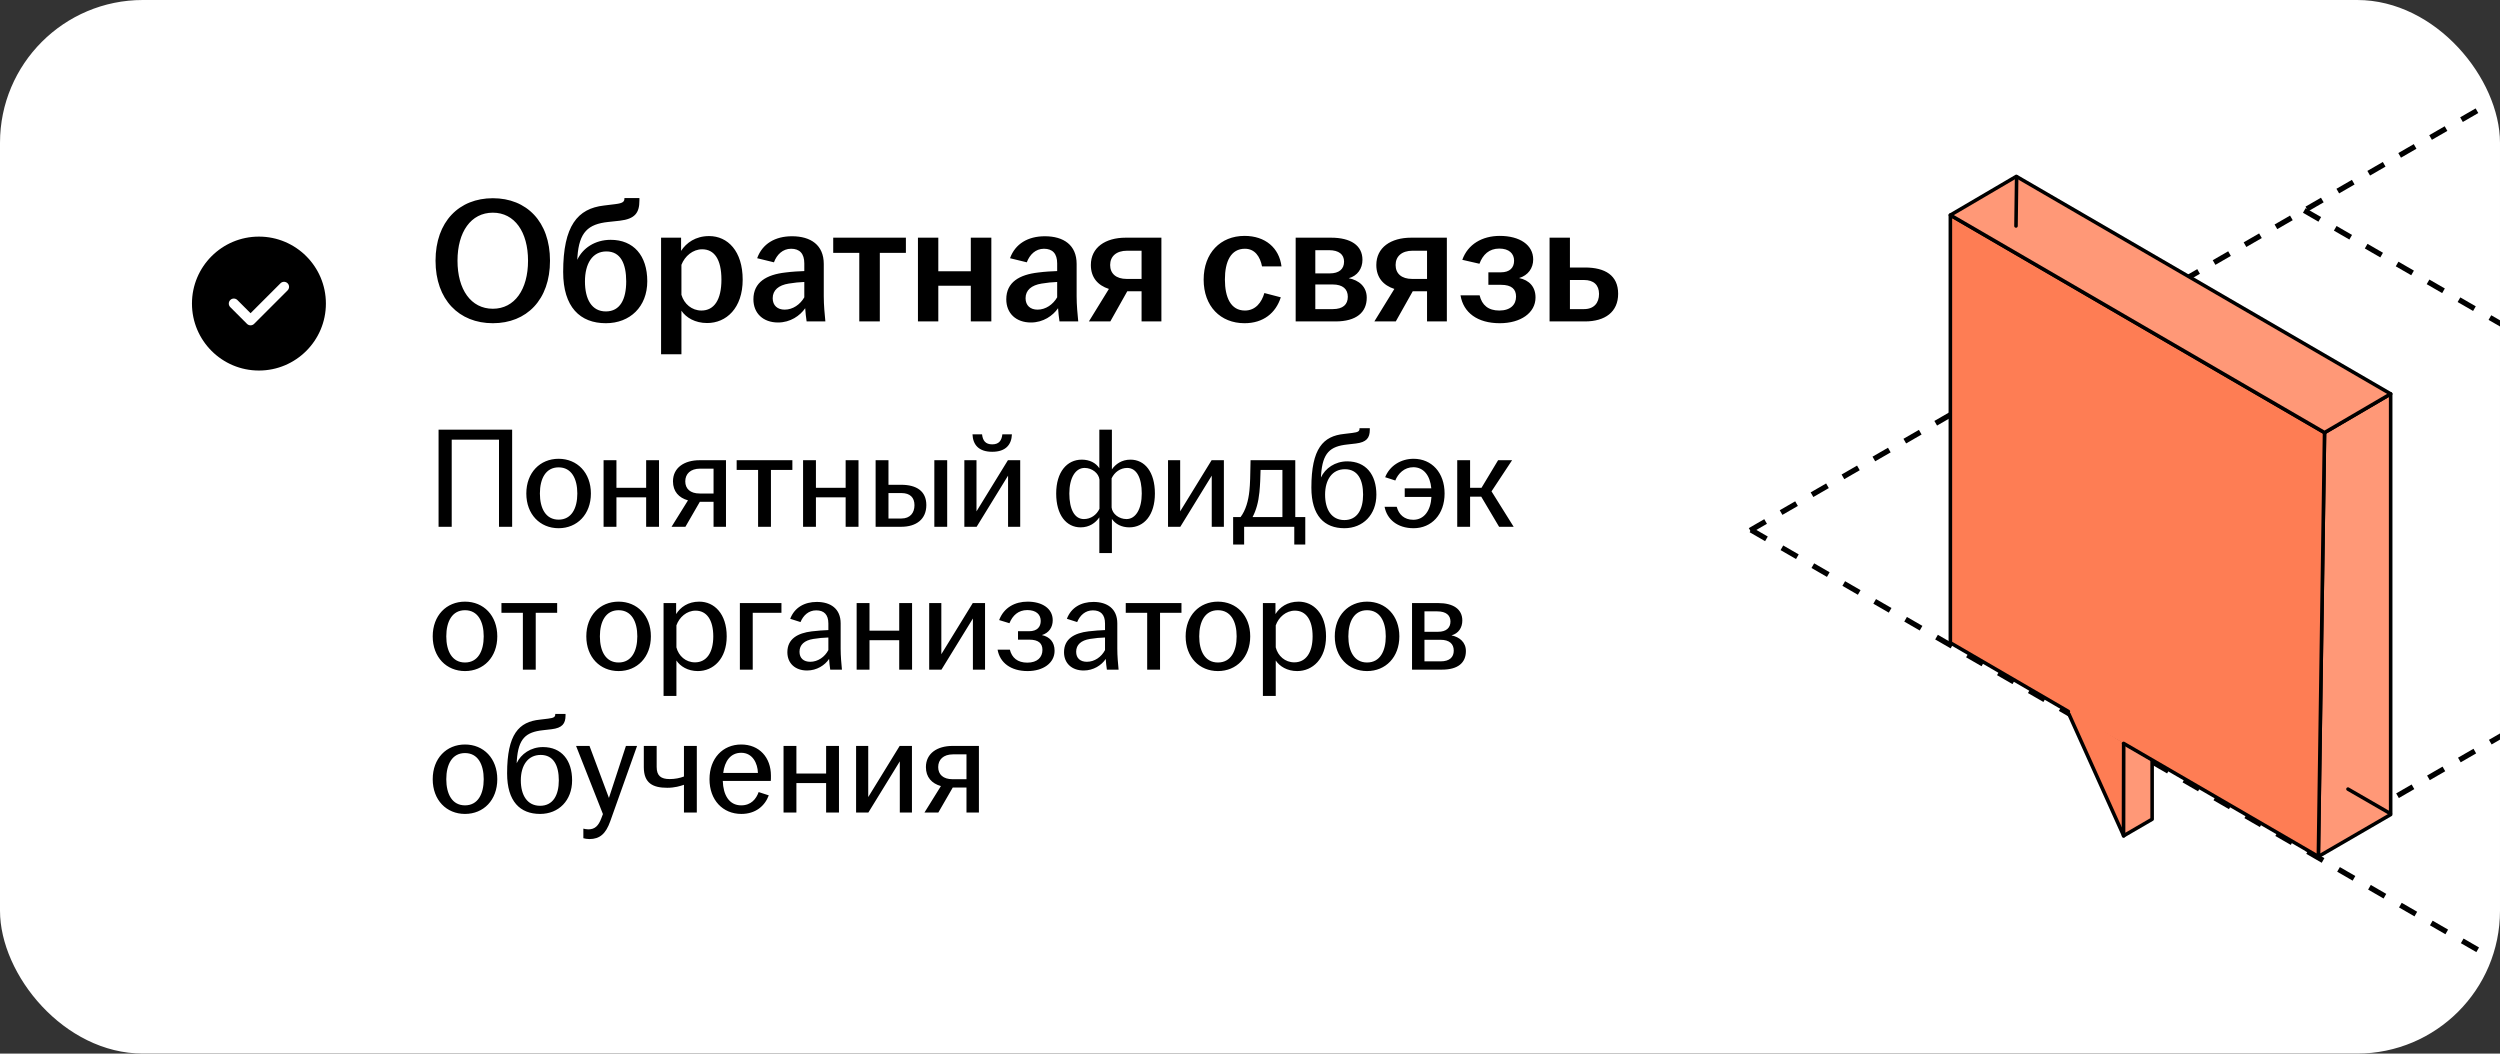
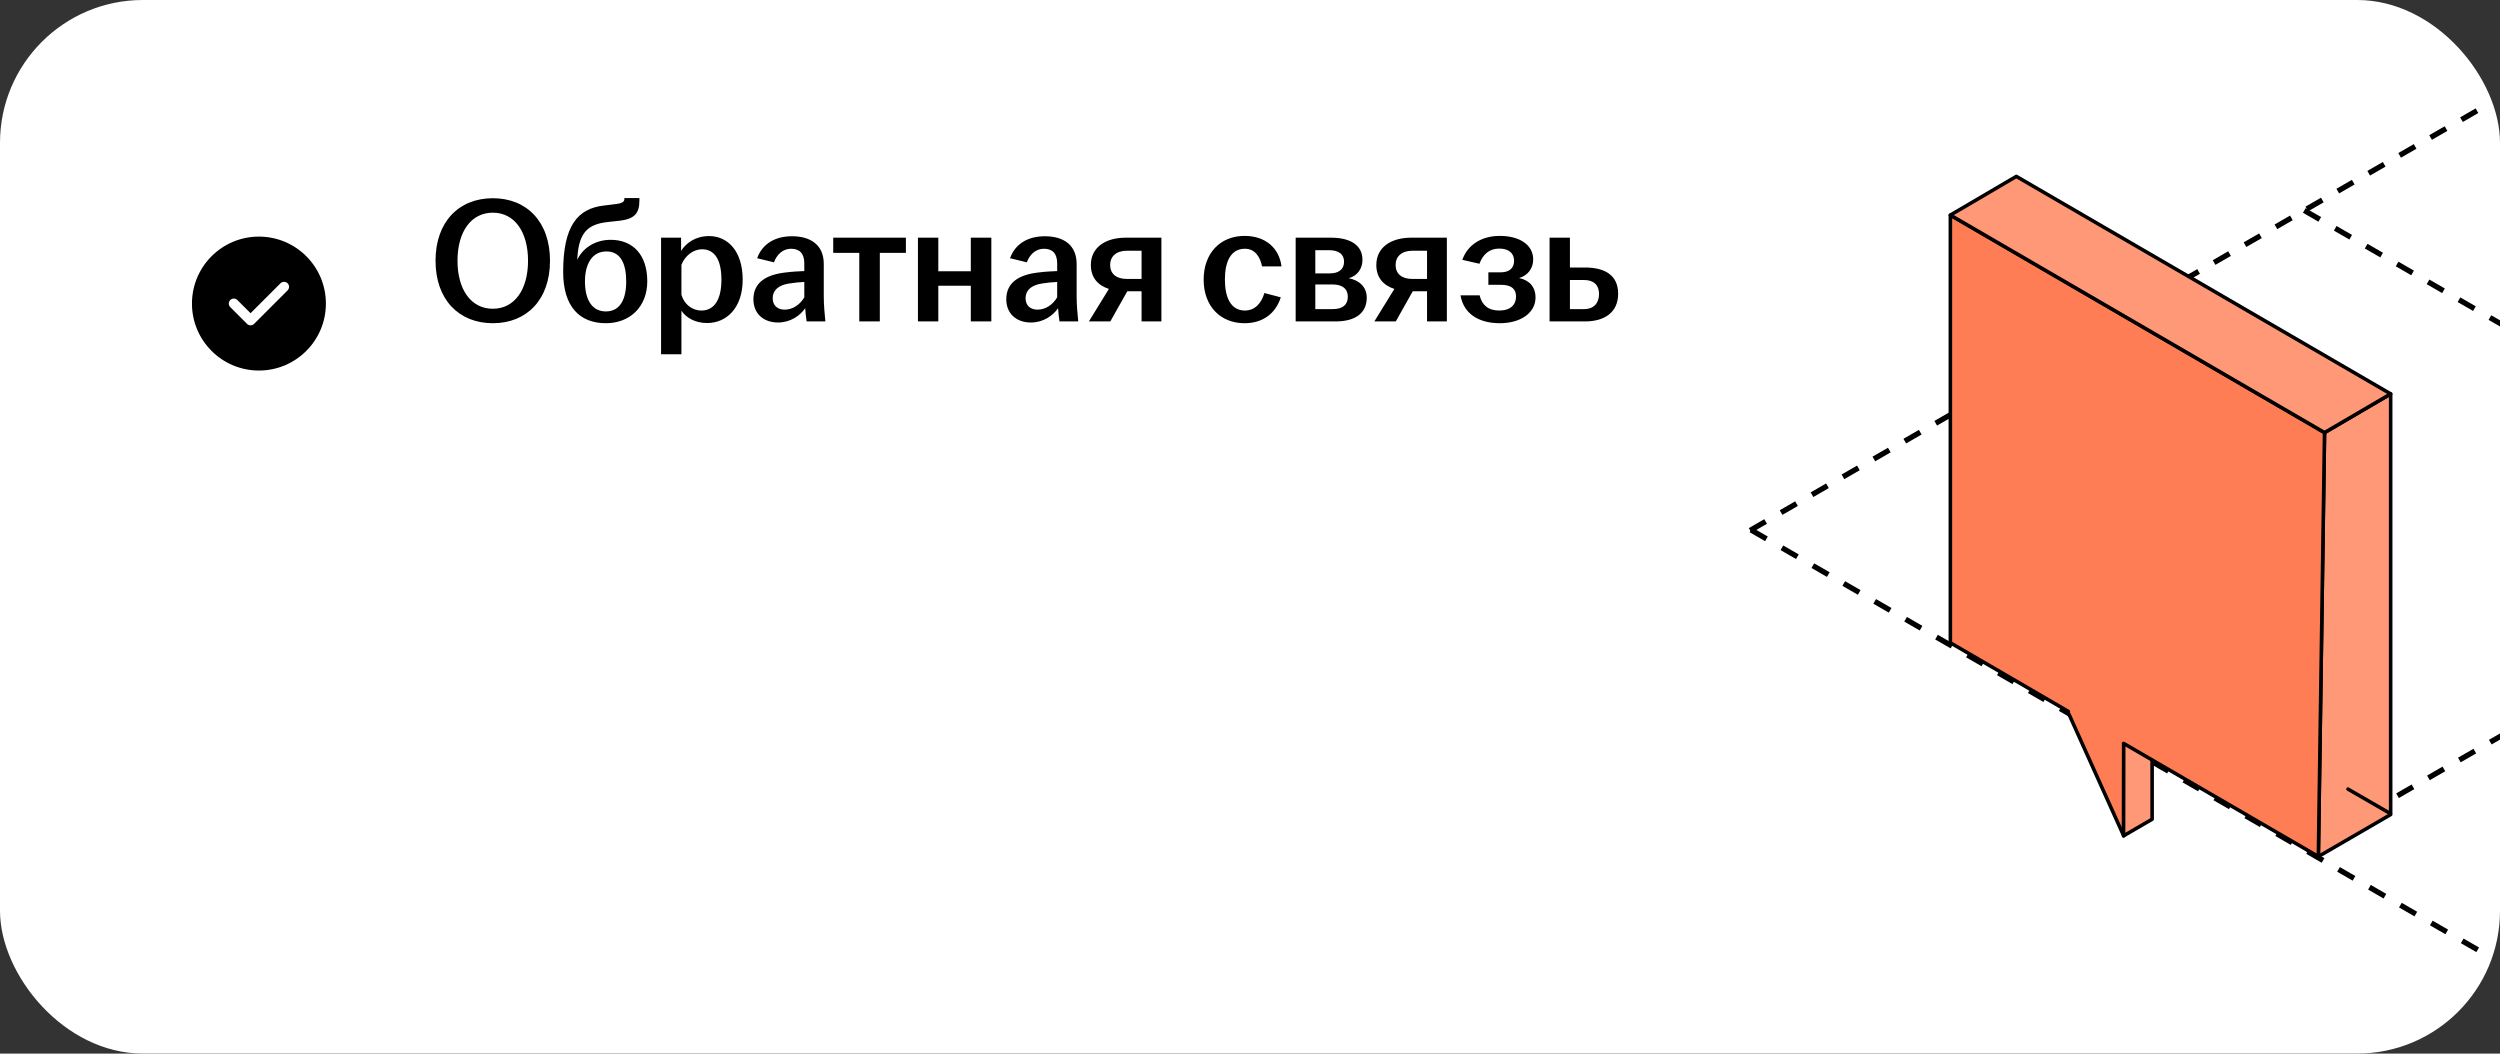
<svg xmlns="http://www.w3.org/2000/svg" width="280" height="118" viewBox="0 0 280 118" fill="none">
  <rect x="0" y="0" width="280" height="118" fill="#333333" stroke="none" />
  <g clip-path="url(#clip0_4675_47500)">
    <rect width="280" height="118" rx="16" fill="white" />
    <path d="M29 26.5C33.142 26.5 36.5 29.858 36.5 34C36.5 38.142 33.142 41.5 29 41.5C24.858 41.5 21.5 38.142 21.5 34C21.5 29.858 24.858 26.5 29 26.5ZM31.415 31.727L28.062 35.08L26.585 33.602C26.366 33.383 26.009 33.383 25.79 33.602C25.57 33.822 25.57 34.178 25.79 34.398L27.665 36.273C27.884 36.492 28.241 36.492 28.46 36.273L32.21 32.523C32.43 32.303 32.43 31.947 32.21 31.727C31.991 31.508 31.634 31.508 31.415 31.727Z" fill="black" />
    <path d="M55.2 36.2C51.42 36.2 48.78 33.58 48.78 29.2C48.78 24.82 51.42 22.2 55.2 22.2C58.98 22.2 61.6 24.82 61.6 29.2C61.6 33.58 58.98 36.2 55.2 36.2ZM51.24 29.2C51.24 32.42 52.74 34.58 55.2 34.58C57.64 34.58 59.14 32.42 59.14 29.2C59.14 25.98 57.64 23.82 55.2 23.82C52.74 23.82 51.24 25.98 51.24 29.2ZM67.855 36.2C64.975 36.2 63.075 34.4 63.075 30.46C63.075 25.28 64.695 23.36 67.635 23.02L68.935 22.86C69.735 22.76 69.935 22.6 69.935 22.24V22.18H71.615V22.46C71.615 23.86 71.095 24.52 69.415 24.72L68.115 24.86C65.855 25.1 64.875 26.02 64.675 28.72L64.655 29.1C65.255 27.8 66.635 26.86 68.395 26.86C70.955 26.86 72.495 28.62 72.495 31.5C72.495 34.36 70.555 36.2 67.855 36.2ZM65.515 31.52C65.515 33.52 66.275 34.88 67.855 34.88C69.455 34.88 70.135 33.52 70.135 31.52C70.135 29.54 69.515 28.16 67.915 28.16C66.335 28.16 65.515 29.54 65.515 31.52ZM74.04 39.68V26.62H76.281V28.1C76.861 27.2 77.9 26.44 79.421 26.44C81.501 26.44 83.18 28.12 83.18 31.32C83.18 34.52 81.341 36.18 79.201 36.18C77.861 36.18 76.841 35.58 76.32 34.8V39.68H74.04ZM76.32 33.02C76.621 34.04 77.481 34.78 78.561 34.78C79.981 34.78 80.8 33.58 80.8 31.32C80.8 29.04 80.001 27.92 78.641 27.92C77.6 27.92 76.701 28.68 76.32 29.66V33.02ZM87.142 36.12C85.482 36.12 84.382 35.1 84.382 33.52C84.382 31.6 85.862 30.76 87.962 30.52C88.742 30.42 89.502 30.38 90.082 30.36V29.5C90.082 28.4 89.562 27.86 88.602 27.86C87.662 27.86 87.002 28.52 86.682 29.38L84.802 28.92C85.382 27.3 86.822 26.46 88.702 26.46C90.802 26.46 92.262 27.44 92.262 29.56V33.18C92.262 34.18 92.362 35.18 92.442 36H90.342C90.282 35.56 90.202 34.98 90.182 34.52C89.602 35.36 88.522 36.12 87.142 36.12ZM86.542 33.4C86.542 34.22 87.082 34.68 87.882 34.68C88.802 34.68 89.622 34.1 90.082 33.3V31.58C89.522 31.6 88.962 31.66 88.342 31.76C87.202 31.94 86.542 32.5 86.542 33.4ZM96.24 36V28.32H93.32V26.62H101.46V28.32H98.54V36H96.24ZM102.81 36V26.62H105.09V30.38H108.73V26.62H111.03V36H108.73V32H105.09V36H102.81ZM115.463 36.12C113.803 36.12 112.703 35.1 112.703 33.52C112.703 31.6 114.183 30.76 116.283 30.52C117.062 30.42 117.823 30.38 118.403 30.36V29.5C118.403 28.4 117.883 27.86 116.923 27.86C115.983 27.86 115.323 28.52 115.002 29.38L113.123 28.92C113.703 27.3 115.143 26.46 117.023 26.46C119.123 26.46 120.583 27.44 120.583 29.56V33.18C120.583 34.18 120.683 35.18 120.763 36H118.663C118.603 35.56 118.523 34.98 118.503 34.52C117.923 35.36 116.843 36.12 115.463 36.12ZM114.863 33.4C114.863 34.22 115.403 34.68 116.203 34.68C117.123 34.68 117.942 34.1 118.403 33.3V31.58C117.843 31.6 117.283 31.66 116.663 31.76C115.523 31.94 114.863 32.5 114.863 33.4ZM127.856 36V32.62H126.256L124.356 36H121.956L124.196 32.36C122.956 31.96 122.176 31.08 122.176 29.68C122.176 27.72 123.796 26.62 126.076 26.62H130.076V36H127.856ZM124.336 29.68C124.336 30.64 124.996 31.24 126.196 31.24H127.856V28.08H126.236C125.016 28.08 124.336 28.72 124.336 29.68ZM139.389 36.2C136.689 36.2 134.809 34.3 134.809 31.32C134.809 28.34 136.689 26.42 139.389 26.42C141.709 26.42 143.269 27.76 143.529 29.84H141.349C141.129 28.74 140.549 27.86 139.429 27.86C137.849 27.86 137.189 29.3 137.189 31.3C137.189 33.32 137.849 34.78 139.429 34.78C140.629 34.78 141.309 33.86 141.609 32.82L143.449 33.3C142.889 35.06 141.489 36.2 139.389 36.2ZM145.115 36V26.62H149.075C151.275 26.62 152.595 27.48 152.595 29.1C152.595 30.08 152.035 30.9 151.055 31.16C152.195 31.38 153.075 32.1 153.075 33.34C153.075 34.98 151.915 36 149.575 36H145.115ZM147.315 34.62H149.275C150.415 34.62 150.955 34.1 150.955 33.24C150.955 32.38 150.395 31.86 149.255 31.86H147.315V34.62ZM147.315 30.62H148.935C149.975 30.62 150.535 30.14 150.535 29.3C150.535 28.5 149.955 28.02 148.855 28.02H147.315V30.62ZM159.828 36V32.62H158.228L156.328 36H153.928L156.168 32.36C154.928 31.96 154.148 31.08 154.148 29.68C154.148 27.72 155.768 26.62 158.048 26.62H162.048V36H159.828ZM156.308 29.68C156.308 30.64 156.968 31.24 158.168 31.24H159.828V28.08H158.208C156.988 28.08 156.308 28.72 156.308 29.68ZM167.978 36.2C165.478 36.2 163.898 35.02 163.578 33.08H165.718C165.978 34.18 166.698 34.78 167.918 34.78C169.178 34.78 169.798 34.12 169.798 33.22C169.798 32.4 169.318 31.9 168.118 31.9H166.698V30.5H168.098C169.098 30.5 169.578 29.98 169.578 29.2C169.578 28.4 169.018 27.84 167.918 27.84C166.778 27.84 166.078 28.52 165.698 29.54L163.778 29.1C164.398 27.36 165.998 26.42 167.978 26.42C170.218 26.42 171.718 27.44 171.718 29.06C171.718 30.02 171.158 30.84 170.138 31.14C171.278 31.38 171.978 32.12 171.978 33.32C171.978 35.04 170.318 36.2 167.978 36.2ZM173.552 36V26.62H175.832V29.96H177.512C179.772 29.96 181.232 30.84 181.232 32.9C181.232 34.94 179.772 36 177.512 36H173.552ZM175.832 34.62H177.412C178.532 34.62 179.092 33.92 179.092 32.92C179.092 31.92 178.492 31.36 177.412 31.36H175.832V34.62Z" fill="black" />
-     <path d="M49.12 59V48.12H57.36V59H55.888V49.24H50.592V59H49.12ZM62.564 59.16C60.484 59.16 58.948 57.608 58.948 55.272C58.948 52.936 60.484 51.384 62.564 51.384C64.644 51.384 66.18 52.936 66.18 55.272C66.18 57.608 64.644 59.16 62.564 59.16ZM60.468 55.272C60.468 56.936 61.124 58.2 62.564 58.2C64.004 58.2 64.66 56.936 64.66 55.272C64.66 53.608 64.004 52.344 62.564 52.344C61.124 52.344 60.468 53.608 60.468 55.272ZM67.601 59V51.544H69.041V54.632H72.369V51.544H73.809V59H72.369V55.704H69.041V59H67.601ZM79.918 59V56.2H78.382L76.766 59H75.214L77.054 56.04C76.03 55.752 75.374 55.048 75.374 53.912C75.374 52.36 76.67 51.544 78.35 51.544H81.31V59H79.918ZM76.75 53.912C76.75 54.744 77.31 55.272 78.366 55.272H79.918V52.488H78.414C77.326 52.488 76.75 53.08 76.75 53.912ZM84.906 59V52.632H82.506V51.544H88.746V52.632H86.346V59H84.906ZM89.944 59V51.544H91.384V54.632H94.712V51.544H96.152V59H94.712V55.704H91.384V59H89.944ZM98.069 59V51.544H99.509V54.296H100.933C102.645 54.296 103.749 55 103.749 56.568C103.749 58.136 102.645 59 100.933 59H98.069ZM99.509 58.072H100.965C101.925 58.072 102.421 57.448 102.421 56.584C102.421 55.72 101.925 55.224 100.965 55.224H99.509V58.072ZM104.645 59V51.544H106.085V59H104.645ZM108.007 59V51.544H109.367V57.272L112.887 51.544H114.263V59H112.903V53.272L109.383 59H108.007ZM108.919 48.648H109.991C110.071 49.352 110.375 49.768 111.127 49.768C111.879 49.768 112.183 49.352 112.263 48.648H113.335C113.287 49.816 112.631 50.6 111.127 50.6C109.623 50.6 108.967 49.816 108.919 48.648ZM123.125 61.944V57.944C122.709 58.552 122.021 59.064 121.029 59.064C119.429 59.064 118.293 57.688 118.293 55.272C118.293 52.856 119.509 51.48 121.157 51.48C122.021 51.48 122.725 51.832 123.125 52.44V48.12H124.533V52.568C124.949 51.976 125.637 51.48 126.613 51.48C128.213 51.48 129.349 52.856 129.349 55.272C129.349 57.688 128.133 59.064 126.485 59.064C125.637 59.064 124.933 58.712 124.533 58.12V61.944H123.125ZM119.765 55.272C119.765 57 120.325 58.136 121.397 58.136C122.165 58.136 122.821 57.672 123.141 56.984V53.72C123.061 53 122.309 52.408 121.477 52.408C120.437 52.408 119.765 53.544 119.765 55.272ZM124.501 56.84C124.581 57.56 125.333 58.136 126.165 58.136C127.205 58.136 127.877 57 127.877 55.272C127.877 53.544 127.317 52.408 126.245 52.408C125.477 52.408 124.821 52.888 124.501 53.576V56.84ZM130.819 59V51.544H132.179V57.272L135.699 51.544H137.075V59H135.715V53.272L132.195 59H130.819ZM138.111 60.984V57.912H138.943C139.519 57.16 139.823 56.072 139.935 54.952C140.015 54.2 140.031 53.32 140.063 51.544H145.071V57.912H146.191V60.984H144.959V59H139.343V60.984H138.111ZM140.287 57.912H143.631V52.632H141.183C141.167 53.464 141.135 54.328 141.055 55.128C140.943 56.248 140.687 57.16 140.287 57.912ZM150.57 59.16C148.33 59.16 146.874 57.768 146.874 54.616C146.874 50.216 148.202 48.84 150.538 48.6C150.842 48.568 151.258 48.52 151.466 48.488C152.122 48.408 152.266 48.296 152.266 48.008V47.96H153.418V48.136C153.418 49.048 153.05 49.528 151.866 49.672L150.89 49.784C148.97 49.992 148.138 50.712 147.962 53.16L147.946 53.48C148.426 52.44 149.53 51.672 150.89 51.672C152.97 51.672 154.154 53.144 154.154 55.4C154.154 57.656 152.65 59.16 150.57 59.16ZM148.41 55.4C148.41 57.064 149.13 58.248 150.57 58.248C152.01 58.248 152.666 57.064 152.666 55.4C152.666 53.736 152.074 52.552 150.634 52.552C149.194 52.552 148.41 53.736 148.41 55.4ZM158.322 59.16C156.482 59.16 155.33 58.136 155.074 56.76H156.434C156.658 57.608 157.266 58.216 158.29 58.216C159.506 58.216 160.242 57.176 160.322 55.656H157.33V54.696H160.306C160.178 53.272 159.458 52.328 158.29 52.328C157.282 52.328 156.578 53.048 156.274 53.816L155.138 53.448C155.634 52.184 156.882 51.384 158.322 51.384C160.354 51.384 161.794 52.936 161.794 55.272C161.794 57.608 160.338 59.16 158.322 59.16ZM163.21 59V51.544H164.65V54.632H165.93L167.786 51.544H169.354L167.05 55.032L169.53 59H167.898L165.898 55.624H164.65V59H163.21ZM52.08 75.16C50 75.16 48.464 73.608 48.464 71.272C48.464 68.936 50 67.384 52.08 67.384C54.16 67.384 55.696 68.936 55.696 71.272C55.696 73.608 54.16 75.16 52.08 75.16ZM49.984 71.272C49.984 72.936 50.64 74.2 52.08 74.2C53.52 74.2 54.176 72.936 54.176 71.272C54.176 69.608 53.52 68.344 52.08 68.344C50.64 68.344 49.984 69.608 49.984 71.272ZM58.562 75V68.632H56.162V67.544H62.402V68.632H60.002V75H58.562ZM69.283 75.16C67.203 75.16 65.667 73.608 65.667 71.272C65.667 68.936 67.203 67.384 69.283 67.384C71.363 67.384 72.899 68.936 72.899 71.272C72.899 73.608 71.363 75.16 69.283 75.16ZM67.187 71.272C67.187 72.936 67.843 74.2 69.283 74.2C70.723 74.2 71.379 72.936 71.379 71.272C71.379 69.608 70.723 68.344 69.283 68.344C67.843 68.344 67.187 69.608 67.187 71.272ZM74.319 77.944V67.544H75.727V68.776C76.207 68.008 77.055 67.384 78.319 67.384C79.999 67.384 81.391 68.744 81.391 71.272C81.391 73.8 79.887 75.16 78.159 75.16C77.039 75.16 76.191 74.632 75.759 73.976V77.944H74.319ZM75.759 72.504C75.999 73.464 76.799 74.184 77.839 74.184C79.119 74.184 79.887 73.112 79.887 71.272C79.887 69.432 79.151 68.392 77.903 68.392C76.911 68.392 76.079 69.128 75.759 70.04V72.504ZM82.866 75V67.544H87.522V68.632H84.306V75H82.866ZM90.393 75.096C89.065 75.096 88.185 74.296 88.185 73.048C88.185 71.544 89.353 70.904 90.921 70.712C91.593 70.632 92.281 70.584 92.777 70.568V69.832C92.777 68.84 92.297 68.36 91.417 68.36C90.553 68.36 89.961 68.936 89.657 69.672L88.505 69.304C88.985 68.04 90.105 67.416 91.481 67.416C93.017 67.416 94.153 68.168 94.153 69.816V72.664C94.153 73.48 94.233 74.328 94.297 75H92.985C92.937 74.648 92.873 74.184 92.857 73.8C92.393 74.504 91.481 75.096 90.393 75.096ZM89.545 73C89.545 73.72 90.009 74.12 90.745 74.12C91.609 74.12 92.377 73.576 92.777 72.808V71.4C92.233 71.416 91.689 71.464 91.097 71.56C90.089 71.72 89.545 72.216 89.545 73ZM95.944 75V67.544H97.384V70.632H100.712V67.544H102.152V75H100.712V71.704H97.384V75H95.944ZM104.069 75V67.544H105.429V73.272L108.949 67.544H110.325V75H108.965V69.272L105.445 75H104.069ZM115.089 75.16C113.217 75.16 111.985 74.232 111.729 72.76H113.105C113.329 73.672 113.969 74.216 115.057 74.216C116.193 74.216 116.753 73.608 116.753 72.792C116.753 72.072 116.337 71.64 115.265 71.64H114.017V70.696H115.265C116.161 70.696 116.561 70.216 116.561 69.544C116.561 68.824 116.049 68.328 115.057 68.328C114.049 68.328 113.409 68.936 113.057 69.8L111.905 69.448C112.433 68.04 113.681 67.384 115.089 67.384C116.721 67.384 117.905 68.152 117.905 69.464C117.905 70.248 117.489 70.888 116.689 71.128C117.569 71.32 118.113 71.912 118.113 72.888C118.113 74.264 116.833 75.16 115.089 75.16ZM121.378 75.096C120.05 75.096 119.17 74.296 119.17 73.048C119.17 71.544 120.338 70.904 121.906 70.712C122.578 70.632 123.266 70.584 123.762 70.568V69.832C123.762 68.84 123.282 68.36 122.402 68.36C121.538 68.36 120.946 68.936 120.642 69.672L119.49 69.304C119.97 68.04 121.09 67.416 122.466 67.416C124.002 67.416 125.138 68.168 125.138 69.816V72.664C125.138 73.48 125.218 74.328 125.282 75H123.97C123.922 74.648 123.858 74.184 123.842 73.8C123.378 74.504 122.466 75.096 121.378 75.096ZM120.53 73C120.53 73.72 120.994 74.12 121.73 74.12C122.594 74.12 123.362 73.576 123.762 72.808V71.4C123.218 71.416 122.674 71.464 122.082 71.56C121.074 71.72 120.53 72.216 120.53 73ZM128.484 75V68.632H126.084V67.544H132.324V68.632H129.924V75H128.484ZM136.408 75.16C134.328 75.16 132.792 73.608 132.792 71.272C132.792 68.936 134.328 67.384 136.408 67.384C138.488 67.384 140.024 68.936 140.024 71.272C140.024 73.608 138.488 75.16 136.408 75.16ZM134.312 71.272C134.312 72.936 134.968 74.2 136.408 74.2C137.848 74.2 138.504 72.936 138.504 71.272C138.504 69.608 137.848 68.344 136.408 68.344C134.968 68.344 134.312 69.608 134.312 71.272ZM141.444 77.944V67.544H142.852V68.776C143.332 68.008 144.18 67.384 145.444 67.384C147.124 67.384 148.516 68.744 148.516 71.272C148.516 73.8 147.012 75.16 145.284 75.16C144.164 75.16 143.316 74.632 142.884 73.976V77.944H141.444ZM142.884 72.504C143.124 73.464 143.924 74.184 144.964 74.184C146.244 74.184 147.012 73.112 147.012 71.272C147.012 69.432 146.276 68.392 145.028 68.392C144.036 68.392 143.204 69.128 142.884 70.04V72.504ZM153.111 75.16C151.031 75.16 149.495 73.608 149.495 71.272C149.495 68.936 151.031 67.384 153.111 67.384C155.191 67.384 156.727 68.936 156.727 71.272C156.727 73.608 155.191 75.16 153.111 75.16ZM151.015 71.272C151.015 72.936 151.671 74.2 153.111 74.2C154.551 74.2 155.207 72.936 155.207 71.272C155.207 69.608 154.551 68.344 153.111 68.344C151.671 68.344 151.015 69.608 151.015 71.272ZM158.148 75V67.544H161.076C162.756 67.544 163.78 68.216 163.78 69.496C163.78 70.28 163.364 70.952 162.564 71.16C163.476 71.352 164.18 71.928 164.18 72.92C164.18 74.216 163.316 75 161.492 75H158.148ZM159.539 74.072H161.348C162.372 74.072 162.82 73.592 162.82 72.872C162.82 72.12 162.34 71.656 161.332 71.656H159.539V74.072ZM159.539 70.76H161.06C161.988 70.76 162.452 70.312 162.452 69.608C162.452 68.92 161.972 68.472 160.964 68.472H159.539V70.76ZM52.08 91.16C50 91.16 48.464 89.608 48.464 87.272C48.464 84.936 50 83.384 52.08 83.384C54.16 83.384 55.696 84.936 55.696 87.272C55.696 89.608 54.16 91.16 52.08 91.16ZM49.984 87.272C49.984 88.936 50.64 90.2 52.08 90.2C53.52 90.2 54.176 88.936 54.176 87.272C54.176 85.608 53.52 84.344 52.08 84.344C50.64 84.344 49.984 85.608 49.984 87.272ZM60.492 91.16C58.252 91.16 56.796 89.768 56.796 86.616C56.796 82.216 58.124 80.84 60.46 80.6C60.764 80.568 61.18 80.52 61.388 80.488C62.044 80.408 62.188 80.296 62.188 80.008V79.96H63.34V80.136C63.34 81.048 62.972 81.528 61.788 81.672L60.812 81.784C58.892 81.992 58.06 82.712 57.884 85.16L57.868 85.48C58.348 84.44 59.452 83.672 60.812 83.672C62.892 83.672 64.076 85.144 64.076 87.4C64.076 89.656 62.572 91.16 60.492 91.16ZM58.332 87.4C58.332 89.064 59.052 90.248 60.492 90.248C61.932 90.248 62.588 89.064 62.588 87.4C62.588 85.736 61.996 84.552 60.556 84.552C59.116 84.552 58.332 85.736 58.332 87.4ZM66.008 93.976C65.768 93.976 65.496 93.928 65.336 93.88V92.808C65.464 92.84 65.688 92.888 65.896 92.888C66.632 92.888 67.032 92.488 67.352 91.64L67.528 91.176L64.52 83.544H66.024L68.2 89.368L70.104 83.544H71.352L68.344 91.992C67.848 93.384 67.176 93.976 66.008 93.976ZM76.603 87.896C76.187 88.04 75.563 88.232 74.731 88.232C73.147 88.232 72.107 87.736 72.107 85.928V83.544H73.547V85.896C73.547 86.904 74.043 87.256 75.003 87.256C75.595 87.256 76.155 87.144 76.603 86.968V83.544H78.043V91H76.603V87.896ZM83.032 91.16C80.952 91.16 79.464 89.608 79.464 87.272C79.464 84.936 80.952 83.384 83.016 83.384C85.048 83.384 86.344 84.84 86.344 86.872C86.344 87.144 86.344 87.32 86.328 87.464H80.952C81 89.032 81.656 90.2 83.016 90.2C84.12 90.2 84.696 89.48 84.968 88.712L86.104 89.08C85.656 90.28 84.616 91.16 83.032 91.16ZM81 86.568H84.888C84.856 85.496 84.296 84.312 83.016 84.312C81.816 84.312 81.16 85.256 81 86.568ZM87.757 91V83.544H89.197V86.632H92.525V83.544H93.965V91H92.525V87.704H89.197V91H87.757ZM95.882 91V83.544H97.242V89.272L100.762 83.544H102.138V91H100.778V85.272L97.258 91H95.882ZM108.246 91V88.2H106.71L105.094 91H103.542L105.382 88.04C104.358 87.752 103.702 87.048 103.702 85.912C103.702 84.36 104.998 83.544 106.678 83.544H109.638V91H108.246ZM105.078 85.912C105.078 86.744 105.638 87.272 106.694 87.272H108.246V84.488H106.742C105.654 84.488 105.078 85.08 105.078 85.912Z" fill="black" />
    <path d="M196.11 59.351L382.1 166.814" stroke="black" stroke-width="0.6" stroke-linejoin="round" stroke-dasharray="2 2" />
    <path d="M258.082 23.571L443.957 130.839" stroke="black" stroke-width="0.6" stroke-linejoin="round" stroke-dasharray="2 2" />
    <path d="M258.129 95.123L443.989 -12.221" stroke="black" stroke-width="0.6" stroke-linejoin="round" stroke-dasharray="2 2" />
    <path d="M196.016 59.407L382.019 -48" stroke="black" stroke-width="0.6" stroke-linejoin="round" stroke-dasharray="2 2" />
    <path d="M237.62 82.853L231.23 78.892L237.855 93.614L237.859 83.138" fill="#FE7D54" />
    <path d="M237.62 82.853L231.23 78.892L237.855 93.614L237.859 83.138" stroke="black" stroke-width="0.4" stroke-miterlimit="10" stroke-linecap="round" stroke-linejoin="round" />
    <path d="M237.838 93.614L241.039 91.752V85.031L237.855 83.186L237.838 93.614Z" fill="#FF9877" stroke="black" stroke-width="0.4" stroke-miterlimit="10" stroke-linecap="round" stroke-linejoin="round" />
    <path d="M267.754 44.115V91.23L259.656 95.931L260.348 48.451L267.754 44.115Z" fill="#FF9877" stroke="black" stroke-width="0.4" stroke-miterlimit="10" stroke-linecap="round" stroke-linejoin="round" />
    <path d="M237.845 83.262L259.656 95.931L260.348 48.451L218.44 24.093V71.991L231.653 79.68" fill="#FE7D54" />
    <path d="M237.845 83.262L259.656 95.931L260.348 48.451L218.44 24.093V71.991L231.653 79.68" stroke="black" stroke-width="0.4" stroke-miterlimit="10" stroke-linecap="round" stroke-linejoin="round" />
    <path d="M267.754 44.115L225.829 19.757L218.441 24.092L260.348 48.45L267.754 44.115Z" fill="#FF9877" stroke="black" stroke-width="0.4" stroke-miterlimit="10" stroke-linecap="round" stroke-linejoin="round" />
-     <path d="M225.863 19.829L225.752 28.349" stroke="black" stroke-width="0.4" stroke-miterlimit="10" stroke-linecap="round" stroke-linejoin="round" stroke-dasharray="5.48 6.58" />
    <path d="M267.719 91.12L259.83 86.56" stroke="black" stroke-width="0.4" stroke-miterlimit="10" stroke-linecap="round" stroke-linejoin="round" stroke-dasharray="5.48 6.58" />
  </g>
  <defs>
    <clipPath id="clip0_4675_47500">
      <rect width="280" height="118" rx="16" fill="white" />
    </clipPath>
  </defs>
</svg>